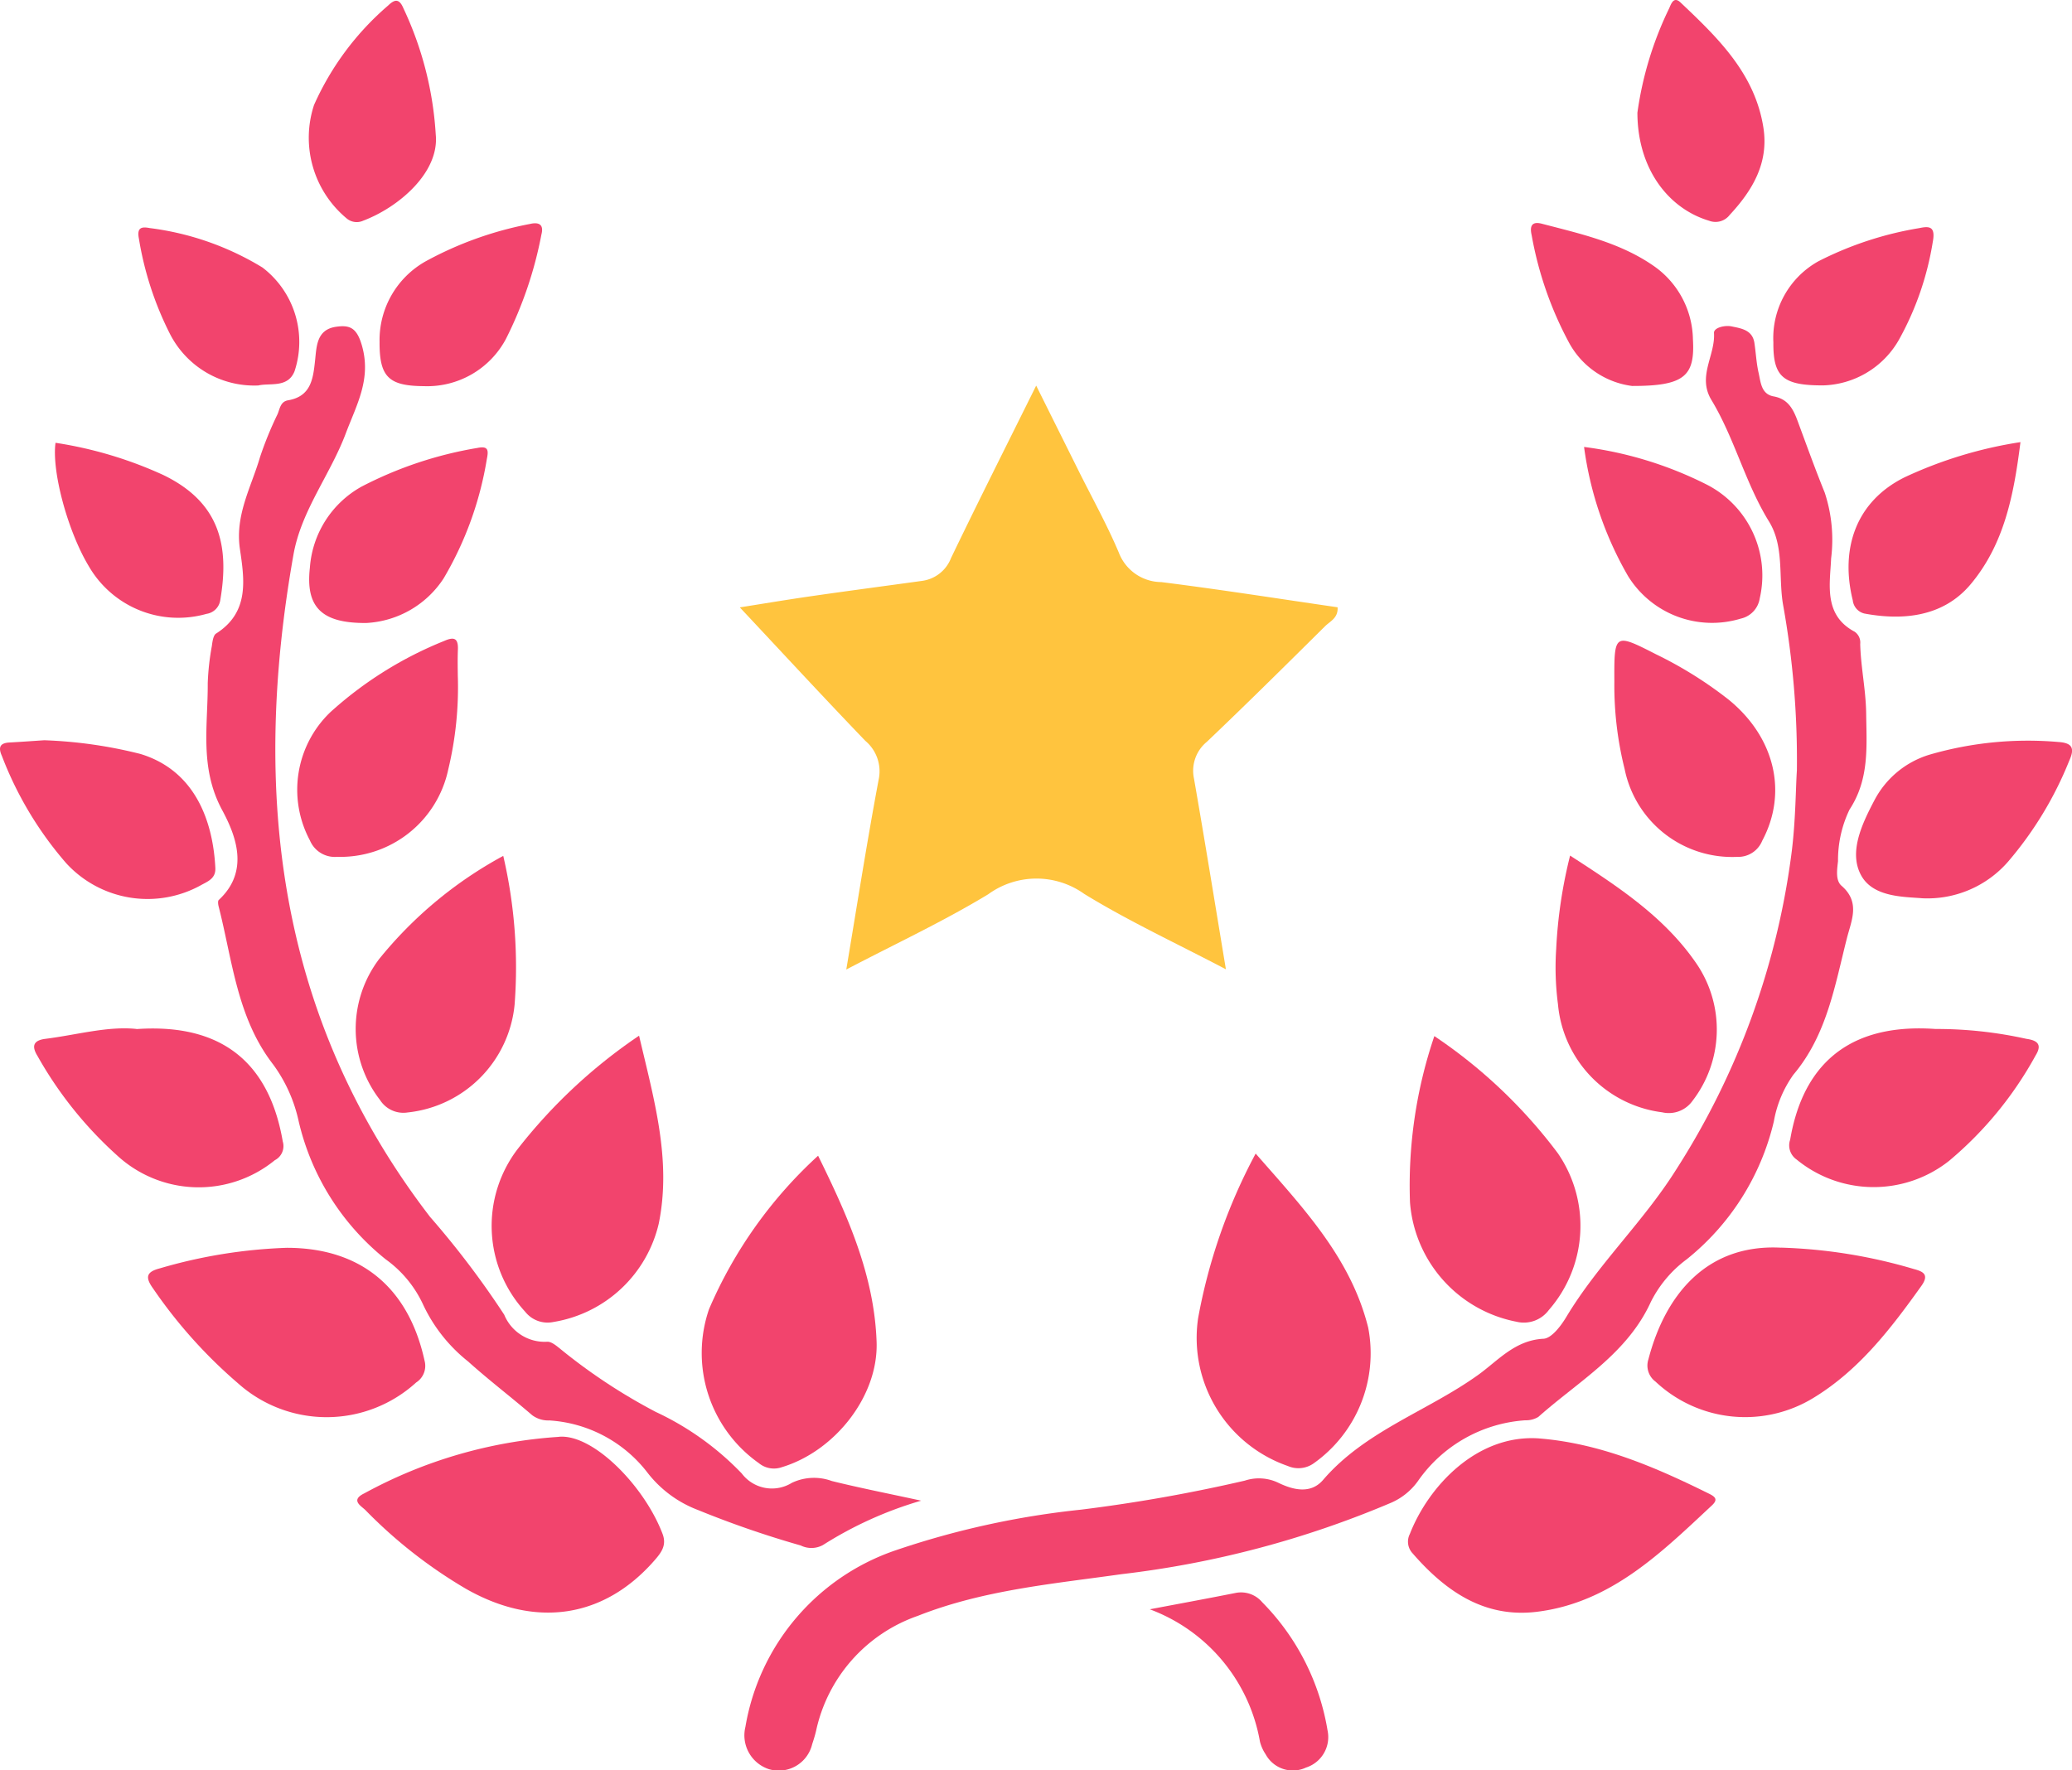
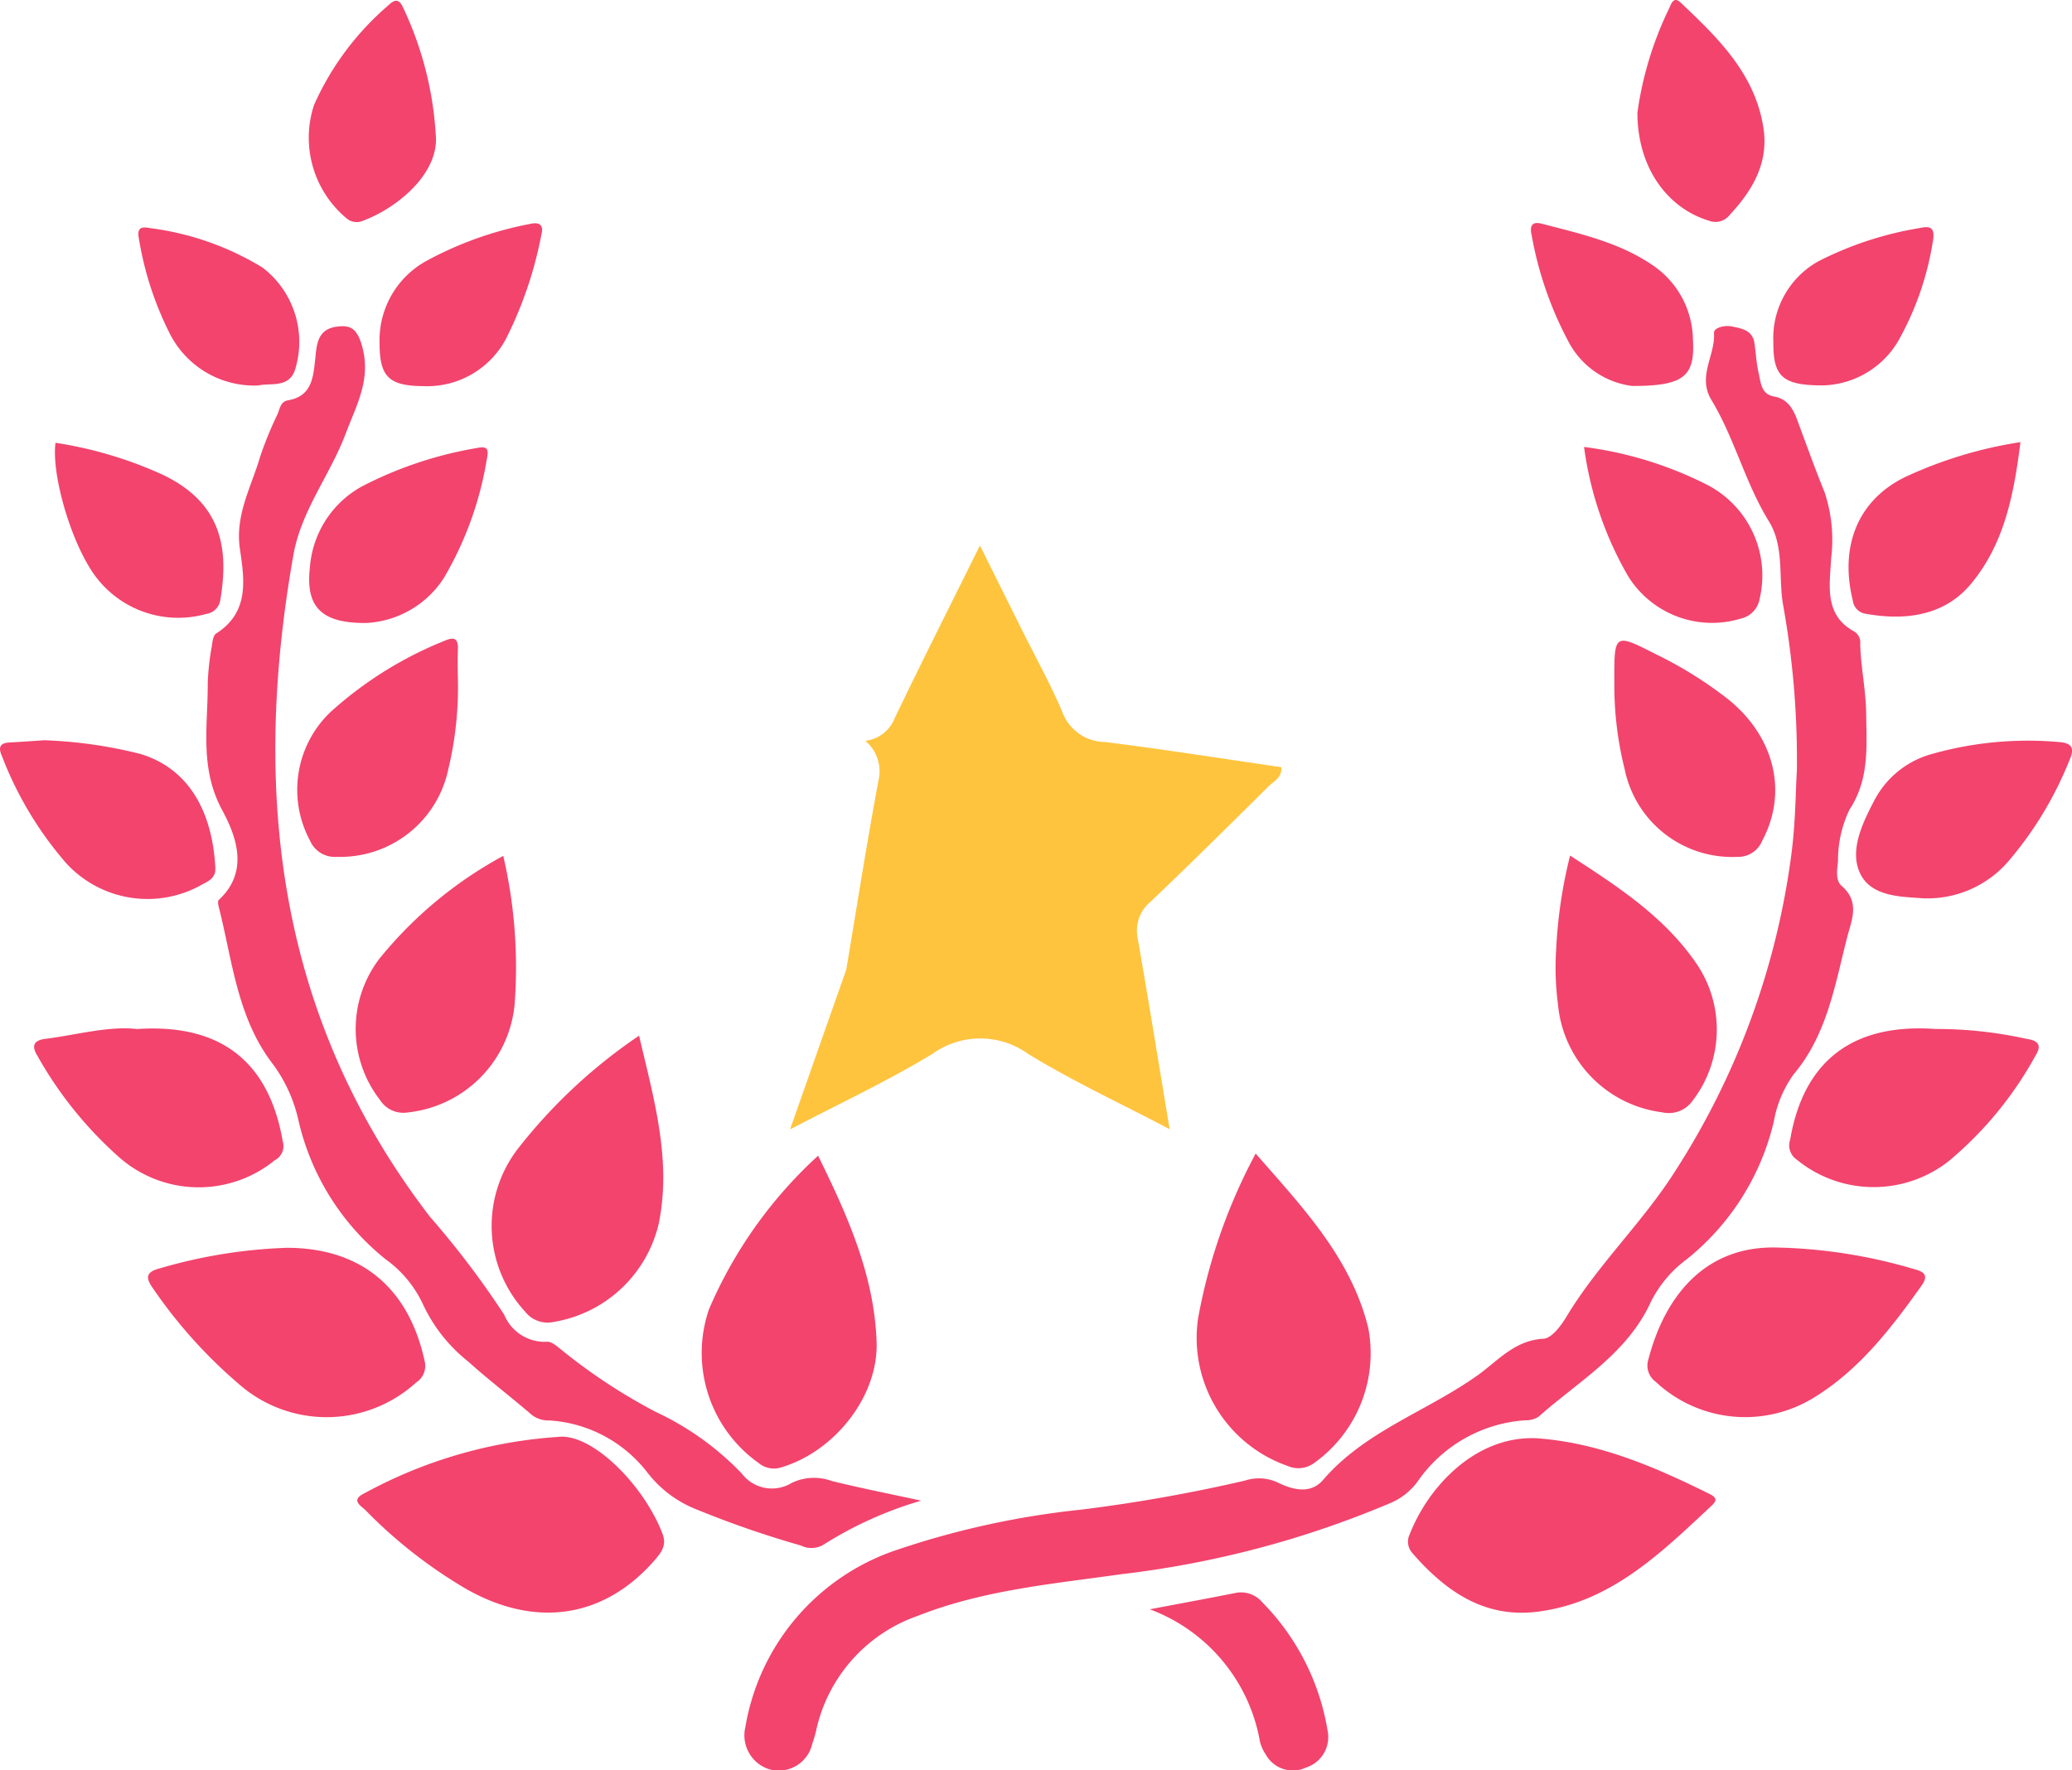
<svg xmlns="http://www.w3.org/2000/svg" width="126" height="107.677" viewBox="0 0 126 107.677">
  <defs>
    <clipPath id="clip-path">
      <rect id="Rettangolo_499" data-name="Rettangolo 499" width="126" height="107.677" fill="#f2446d" />
    </clipPath>
  </defs>
  <g id="Raggruppa_266" data-name="Raggruppa 266" clip-path="url(#clip-path)">
-     <path id="Tracciato_37" data-name="Tracciato 37" d="M125.306,97.467c.672-4.006,1.262-7.787,1.968-11.547a2.415,2.415,0,0,0-.81-2.363c-2.577-2.683-5.1-5.416-7.632-8.117,1.216-.192,2.788-.456,4.365-.684,2.228-.322,4.459-.615,6.688-.924a2.2,2.2,0,0,0,1.789-1.388c1.645-3.421,3.355-6.81,5.18-10.492l2.6,5.221c.819,1.644,1.717,3.255,2.429,4.945a2.788,2.788,0,0,0,2.58,1.784c3.576.449,7.137,1.012,10.719,1.532.047.651-.458.852-.762,1.153-2.379,2.358-4.758,4.717-7.185,7.027a2.278,2.278,0,0,0-.783,2.249c.659,3.775,1.269,7.557,1.939,11.589-3.011-1.582-5.912-2.925-8.618-4.587a4.986,4.986,0,0,0-5.835.024c-2.719,1.648-5.619,3-8.633,4.578" transform="translate(-73.843 -38.498)" fill="#ffc43e" />
+     <path id="Tracciato_37" data-name="Tracciato 37" d="M125.306,97.467c.672-4.006,1.262-7.787,1.968-11.547a2.415,2.415,0,0,0-.81-2.363a2.2,2.2,0,0,0,1.789-1.388c1.645-3.421,3.355-6.81,5.18-10.492l2.6,5.221c.819,1.644,1.717,3.255,2.429,4.945a2.788,2.788,0,0,0,2.58,1.784c3.576.449,7.137,1.012,10.719,1.532.047.651-.458.852-.762,1.153-2.379,2.358-4.758,4.717-7.185,7.027a2.278,2.278,0,0,0-.783,2.249c.659,3.775,1.269,7.557,1.939,11.589-3.011-1.582-5.912-2.925-8.618-4.587a4.986,4.986,0,0,0-5.835.024c-2.719,1.648-5.619,3-8.633,4.578" transform="translate(-73.843 -38.498)" fill="#ffc43e" />
    <path id="Tracciato_38" data-name="Tracciato 38" d="M183.593,79.377a53.357,53.357,0,0,0-.837-10.026c-.3-1.693.087-3.554-.863-5.093-1.445-2.343-2.088-5.05-3.5-7.388-.868-1.439.246-2.705.158-4.069-.022-.329.668-.492,1.087-.4.583.123,1.251.216,1.37,1,.092.6.119,1.223.255,1.817.131.573.153,1.3.917,1.438.882.157,1.194.786,1.461,1.507.539,1.453,1.062,2.912,1.645,4.348a9.171,9.171,0,0,1,.388,4c-.066,1.561-.48,3.442,1.434,4.459a.8.8,0,0,1,.335.744c.036,1.414.344,2.8.362,4.222.026,2.027.2,4-1.012,5.85a7.1,7.1,0,0,0-.7,3.137c-.057.515-.163,1.172.217,1.5,1.152,1,.6,2.1.325,3.183-.738,2.9-1.219,5.89-3.252,8.3a6.938,6.938,0,0,0-1.191,2.844,15.209,15.209,0,0,1-5.305,8.393,7.276,7.276,0,0,0-2.173,2.581c-1.441,3.167-4.4,4.826-6.843,7a1.434,1.434,0,0,1-.792.206,8.651,8.651,0,0,0-6.533,3.7,3.935,3.935,0,0,1-1.609,1.307,59.57,59.57,0,0,1-16.417,4.353c-4.176.592-8.407.962-12.388,2.536a9.527,9.527,0,0,0-6.185,7c-.064.274-.15.544-.238.812a2.088,2.088,0,0,1-2.636,1.509,2.165,2.165,0,0,1-1.422-2.571,13.762,13.762,0,0,1,9.174-10.751,51.577,51.577,0,0,1,11.235-2.459,96.809,96.809,0,0,0,9.963-1.766,2.729,2.729,0,0,1,2.018.123c.922.451,1.986.708,2.738-.165,2.567-2.986,6.331-4.171,9.414-6.376,1.219-.872,2.244-2.122,3.989-2.211.492-.025,1.064-.784,1.392-1.33,1.923-3.205,4.678-5.779,6.664-8.938a46.679,46.679,0,0,0,7.049-19.432c.234-1.93.234-3.854.307-4.883" transform="translate(-74.322 -32.546)" fill="#f2446d" />
    <path id="Tracciato_39" data-name="Tracciato 39" d="M76.629,123.84a23.277,23.277,0,0,0-5.975,2.7,1.463,1.463,0,0,1-1.35.025,59.967,59.967,0,0,1-6.249-2.158,7.02,7.02,0,0,1-3.1-2.311,8.169,8.169,0,0,0-5.94-3.136,1.632,1.632,0,0,1-1.041-.319c-1.284-1.106-2.638-2.134-3.9-3.27a9.622,9.622,0,0,1-2.758-3.511,6.982,6.982,0,0,0-2.239-2.691,15.149,15.149,0,0,1-5.3-8.393,9.085,9.085,0,0,0-1.549-3.459c-2.2-2.832-2.478-6.323-3.321-9.62-.032-.126-.059-.331.01-.394,1.888-1.749,1.037-3.924.2-5.475-1.383-2.575-.857-5.125-.872-7.714a15.461,15.461,0,0,1,.248-2.245c.038-.27.081-.655.261-.769C35.8,69.8,35.47,67.8,35.2,65.947c-.3-2.06.689-3.75,1.222-5.572a21.581,21.581,0,0,1,1.065-2.611c.143-.324.17-.769.642-.85,1.394-.237,1.523-1.3,1.643-2.42.093-.867.092-1.884,1.282-2.053.793-.112,1.232.033,1.545,1.07.63,2.084-.3,3.656-.971,5.445-.945,2.5-2.694,4.665-3.168,7.335-2.574,14.521-.982,28.2,8.3,40.284a54.2,54.2,0,0,1,4.516,5.959,2.659,2.659,0,0,0,2.6,1.641c.265-.025.591.26.841.461a34.535,34.535,0,0,0,5.776,3.808,17.463,17.463,0,0,1,5.224,3.74,2.3,2.3,0,0,0,3.046.573,3.139,3.139,0,0,1,2.432-.112c1.719.424,3.458.766,5.432,1.195" transform="translate(-20.612 -32.567)" fill="#f2446d" />
    <path id="Tracciato_40" data-name="Tracciato 40" d="M119.778,185.671c1.782,3.62,3.419,7.259,3.558,11.331.112,3.3-2.548,6.639-5.749,7.608a1.446,1.446,0,0,1-1.413-.242,8.2,8.2,0,0,1-3.029-9.362,27.079,27.079,0,0,1,6.634-9.336" transform="translate(-70.029 -115.378)" fill="#f2446d" />
    <path id="Tracciato_41" data-name="Tracciato 41" d="M195.807,185.333c2.888,3.3,5.782,6.343,6.839,10.575a8.2,8.2,0,0,1-3.319,8.267,1.606,1.606,0,0,1-1.567.157,8.246,8.246,0,0,1-5.457-8.976,34.071,34.071,0,0,1,3.5-10.023" transform="translate(-119.447 -115.168)" fill="#f2446d" />
    <path id="Tracciato_42" data-name="Tracciato 42" d="M69.644,230.814c2.078-.2,5.205,2.983,6.313,5.9.27.708-.083,1.151-.5,1.629-3.064,3.5-7.223,4.135-11.468,1.708a29.165,29.165,0,0,1-6.1-4.779c-.255-.254-.933-.6-.069-1.018a28.513,28.513,0,0,1,11.82-3.436" transform="translate(-35.668 -143.425)" fill="#f2446d" />
    <path id="Tracciato_43" data-name="Tracciato 43" d="M234.151,231.066c3.714.3,7.055,1.743,10.341,3.37.405.2.508.373.151.705-3.1,2.894-6.155,5.919-10.642,6.468-3.2.392-5.564-1.261-7.564-3.565a1.034,1.034,0,0,1-.158-1.171c1.14-2.914,4.091-6.083,7.872-5.808" transform="translate(-140.544 -143.577)" fill="#f2446d" />
-     <path id="Tracciato_44" data-name="Tracciato 44" d="M227.892,166.455a30.788,30.788,0,0,1,7.508,7.123,7.781,7.781,0,0,1-.548,9.537,1.891,1.891,0,0,1-1.98.709,8.016,8.016,0,0,1-6.462-7.258,28.231,28.231,0,0,1,1.481-10.112" transform="translate(-140.667 -103.437)" fill="#f2446d" />
    <path id="Tracciato_45" data-name="Tracciato 45" d="M87.928,166.381c.914,3.9,1.981,7.562,1.2,11.419a7.879,7.879,0,0,1-6.4,5.995A1.735,1.735,0,0,1,81,183.169a7.7,7.7,0,0,1-.477-9.863,32.209,32.209,0,0,1,7.408-6.925" transform="translate(-49.066 -103.391)" fill="#f2446d" />
    <path id="Tracciato_46" data-name="Tracciato 46" d="M272.746,200.417a31.6,31.6,0,0,1,8.073,1.3c.556.149.964.326.462,1.029-1.842,2.578-3.76,5.086-6.508,6.776a7.959,7.959,0,0,1-9.657-.954,1.218,1.218,0,0,1-.433-1.361c1.052-4.033,3.631-7.024,8.064-6.786" transform="translate(-164.441 -124.534)" fill="#f2446d" />
    <path id="Tracciato_47" data-name="Tracciato 47" d="M32.248,200.467c4.469.012,7.374,2.413,8.348,6.866a1.2,1.2,0,0,1-.511,1.325,8.079,8.079,0,0,1-10.83.052,29.613,29.613,0,0,1-5.168-5.769c-.493-.684-.413-1.011.408-1.224a30.983,30.983,0,0,1,7.753-1.251" transform="translate(-14.778 -124.573)" fill="#f2446d" />
    <path id="Tracciato_48" data-name="Tracciato 48" d="M250.738,137.457c2.933,1.9,5.766,3.743,7.711,6.61a7.112,7.112,0,0,1-.272,8.311,1.769,1.769,0,0,1-1.843.692A7.28,7.28,0,0,1,250,146.5a17.113,17.113,0,0,1-.108-3.378,28.947,28.947,0,0,1,.845-5.667" transform="translate(-155.258 -85.418)" fill="#f2446d" />
    <path id="Tracciato_49" data-name="Tracciato 49" d="M66.1,137.5a29.913,29.913,0,0,1,.691,9.039,7.3,7.3,0,0,1-6.509,6.567,1.682,1.682,0,0,1-1.675-.758,7.052,7.052,0,0,1-.069-8.555A24.98,24.98,0,0,1,66.1,137.5" transform="translate(-35.497 -85.444)" fill="#f2446d" />
    <path id="Tracciato_50" data-name="Tracciato 50" d="M296.288,165.255a25.2,25.2,0,0,1,5.557.6c.606.086,1,.3.564,1.005a22.353,22.353,0,0,1-5.258,6.411,7.386,7.386,0,0,1-9.279-.076,1.047,1.047,0,0,1-.392-1.205c.636-3.734,2.8-7.147,8.807-6.737" transform="translate(-178.619 -102.671)" fill="#f2446d" />
    <path id="Tracciato_51" data-name="Tracciato 51" d="M11.7,165.262c5.782-.4,8.175,2.667,8.893,6.835a.965.965,0,0,1-.483,1.141,7.319,7.319,0,0,1-9.6-.3,23.793,23.793,0,0,1-4.835-6.046c-.415-.67-.158-.956.491-1.037,1.907-.24,3.783-.784,5.536-.6" transform="translate(-3.398 -102.672)" fill="#f2446d" />
    <path id="Tracciato_52" data-name="Tracciato 52" d="M57.52,104.87a21.38,21.38,0,0,1-.582,5.7,6.707,6.707,0,0,1-6.757,5.312,1.642,1.642,0,0,1-1.655-1,6.534,6.534,0,0,1,1.24-7.795,23.148,23.148,0,0,1,6.917-4.332c.6-.267.87-.185.842.522-.026.66-.006,1.322-.006,1.59" transform="translate(-29.68 -63.768)" fill="#f2446d" />
    <path id="Tracciato_53" data-name="Tracciato 53" d="M259.292,105.441c-.012-2.97-.008-2.977,2.545-1.674a24.362,24.362,0,0,1,4.42,2.766c2.806,2.295,3.583,5.656,2.028,8.567a1.573,1.573,0,0,1-1.518.983,6.671,6.671,0,0,1-6.85-5.343,20.959,20.959,0,0,1-.625-5.3" transform="translate(-161.122 -63.967)" fill="#f2446d" />
    <path id="Tracciato_54" data-name="Tracciato 54" d="M302.139,128.6c-1.112-.093-2.969-.058-3.7-1.384-.773-1.4.036-3.113.782-4.535a5.613,5.613,0,0,1,3.393-2.82,21.444,21.444,0,0,1,7.814-.765c.839.055,1.012.37.661,1.139a22,22,0,0,1-3.71,6.129,6.5,6.5,0,0,1-5.238,2.237" transform="translate(-185.257 -73.967)" fill="#f2446d" />
    <path id="Tracciato_55" data-name="Tracciato 55" d="M2.681,118.925a27.7,27.7,0,0,1,5.856.833c3.441,1.046,4.424,4.269,4.558,6.929.03.6-.377.789-.806,1.015a6.706,6.706,0,0,1-8.272-1.309,21.762,21.762,0,0,1-3.9-6.509c-.225-.5-.147-.789.455-.822.706-.038,1.411-.09,2.11-.136" transform="translate(0 -73.902)" fill="#f2446d" />
    <path id="Tracciato_56" data-name="Tracciato 56" d="M53.14,82.553c-2.738.024-3.707-.974-3.436-3.369a6.139,6.139,0,0,1,3.136-4.922,23.679,23.679,0,0,1,7.052-2.356c.671-.137.68.148.57.689a20.861,20.861,0,0,1-2.625,7.245,5.983,5.983,0,0,1-4.7,2.713" transform="translate(-30.859 -44.662)" fill="#f2446d" />
    <path id="Tracciato_57" data-name="Tracciato 57" d="M254.444,71.8a23,23,0,0,1,7.519,2.32,6.207,6.207,0,0,1,3.162,6.894,1.492,1.492,0,0,1-1.149,1.226,6.007,6.007,0,0,1-6.862-2.594,21.313,21.313,0,0,1-2.671-7.846" transform="translate(-158.115 -44.616)" fill="#f2446d" />
    <path id="Tracciato_58" data-name="Tracciato 58" d="M8.86,71.137a24.607,24.607,0,0,1,6.548,1.956c3.474,1.678,4.029,4.341,3.469,7.621a.991.991,0,0,1-.837.827,6.284,6.284,0,0,1-7.163-2.908c-1.271-2.114-2.26-5.76-2.017-7.5" transform="translate(-5.483 -44.205)" fill="#f2446d" />
    <path id="Tracciato_59" data-name="Tracciato 59" d="M307.372,71.03c-.406,3.238-.992,6.216-3.033,8.649-1.722,2.053-4.261,2.188-6.464,1.775a.929.929,0,0,1-.7-.8c-.777-3.142.19-6.02,3.158-7.488a25.846,25.846,0,0,1,7.044-2.137" transform="translate(-184.506 -44.139)" fill="#f2446d" />
    <path id="Tracciato_60" data-name="Tracciato 60" d="M57.294,8.275c.221,2.315-2.281,4.422-4.407,5.224a.949.949,0,0,1-1.032-.153,6.377,6.377,0,0,1-1.963-6.883A17.164,17.164,0,0,1,54.408.406c.419-.408.682-.386.921.181a20.9,20.9,0,0,1,1.965,7.688" transform="translate(-30.795 -0.079)" fill="#f2446d" />
    <path id="Tracciato_61" data-name="Tracciato 61" d="M263.013,6.847A21.15,21.15,0,0,1,264.95.494c.129-.31.289-.719.685-.343,2.264,2.143,4.517,4.311,5.037,7.6.34,2.151-.654,3.822-2.05,5.324a1.087,1.087,0,0,1-1.25.351c-2.5-.748-4.358-3.185-4.36-6.579" transform="translate(-163.44 0)" fill="#f2446d" />
    <path id="Tracciato_62" data-name="Tracciato 62" d="M63.646,45.775c-2.113-.016-2.691-.554-2.677-2.686a5.494,5.494,0,0,1,2.812-4.911,21.634,21.634,0,0,1,6.331-2.267c.525-.125.86.014.7.635a24.11,24.11,0,0,1-2.165,6.37,5.427,5.427,0,0,1-5,2.859" transform="translate(-37.887 -22.289)" fill="#f2446d" />
    <path id="Tracciato_63" data-name="Tracciato 63" d="M252.061,45.739a5.1,5.1,0,0,1-3.864-2.684,21.846,21.846,0,0,1-2.246-6.49c-.135-.578.034-.847.619-.694,2.36.617,4.76,1.144,6.809,2.572a5.549,5.549,0,0,1,2.379,4.444c.133,2.241-.5,2.857-3.7,2.852" transform="translate(-152.81 -22.264)" fill="#f2446d" />
    <path id="Tracciato_64" data-name="Tracciato 64" d="M287.863,46.119c-2.433.006-3.033-.524-3.014-2.615a5.345,5.345,0,0,1,2.741-4.935,20.953,20.953,0,0,1,6.134-2.016c.626-.133,1-.1.816.856a18.113,18.113,0,0,1-2.064,5.951,5.481,5.481,0,0,1-4.613,2.76" transform="translate(-177.009 -22.679)" fill="#f2446d" />
    <path id="Tracciato_65" data-name="Tracciato 65" d="M29.508,46.155a5.753,5.753,0,0,1-5.388-3.19,19.84,19.84,0,0,1-1.86-5.734c-.142-.705.184-.739.653-.65a17.294,17.294,0,0,1,6.86,2.4,5.686,5.686,0,0,1,1.949,6.313c-.415,1.032-1.509.69-2.215.864" transform="translate(-13.812 -22.71)" fill="#f2446d" />
    <path id="Tracciato_66" data-name="Tracciato 66" d="M184.686,256.853c1.735-.329,3.471-.648,5.2-.991a1.684,1.684,0,0,1,1.636.561,14.43,14.43,0,0,1,3.974,7.8,1.945,1.945,0,0,1-1.311,2.256,1.883,1.883,0,0,1-2.457-.811,2.427,2.427,0,0,1-.343-.766,10.526,10.526,0,0,0-6.7-8.049" transform="translate(-114.766 -158.973)" fill="#f2446d" />
  </g>
</svg>